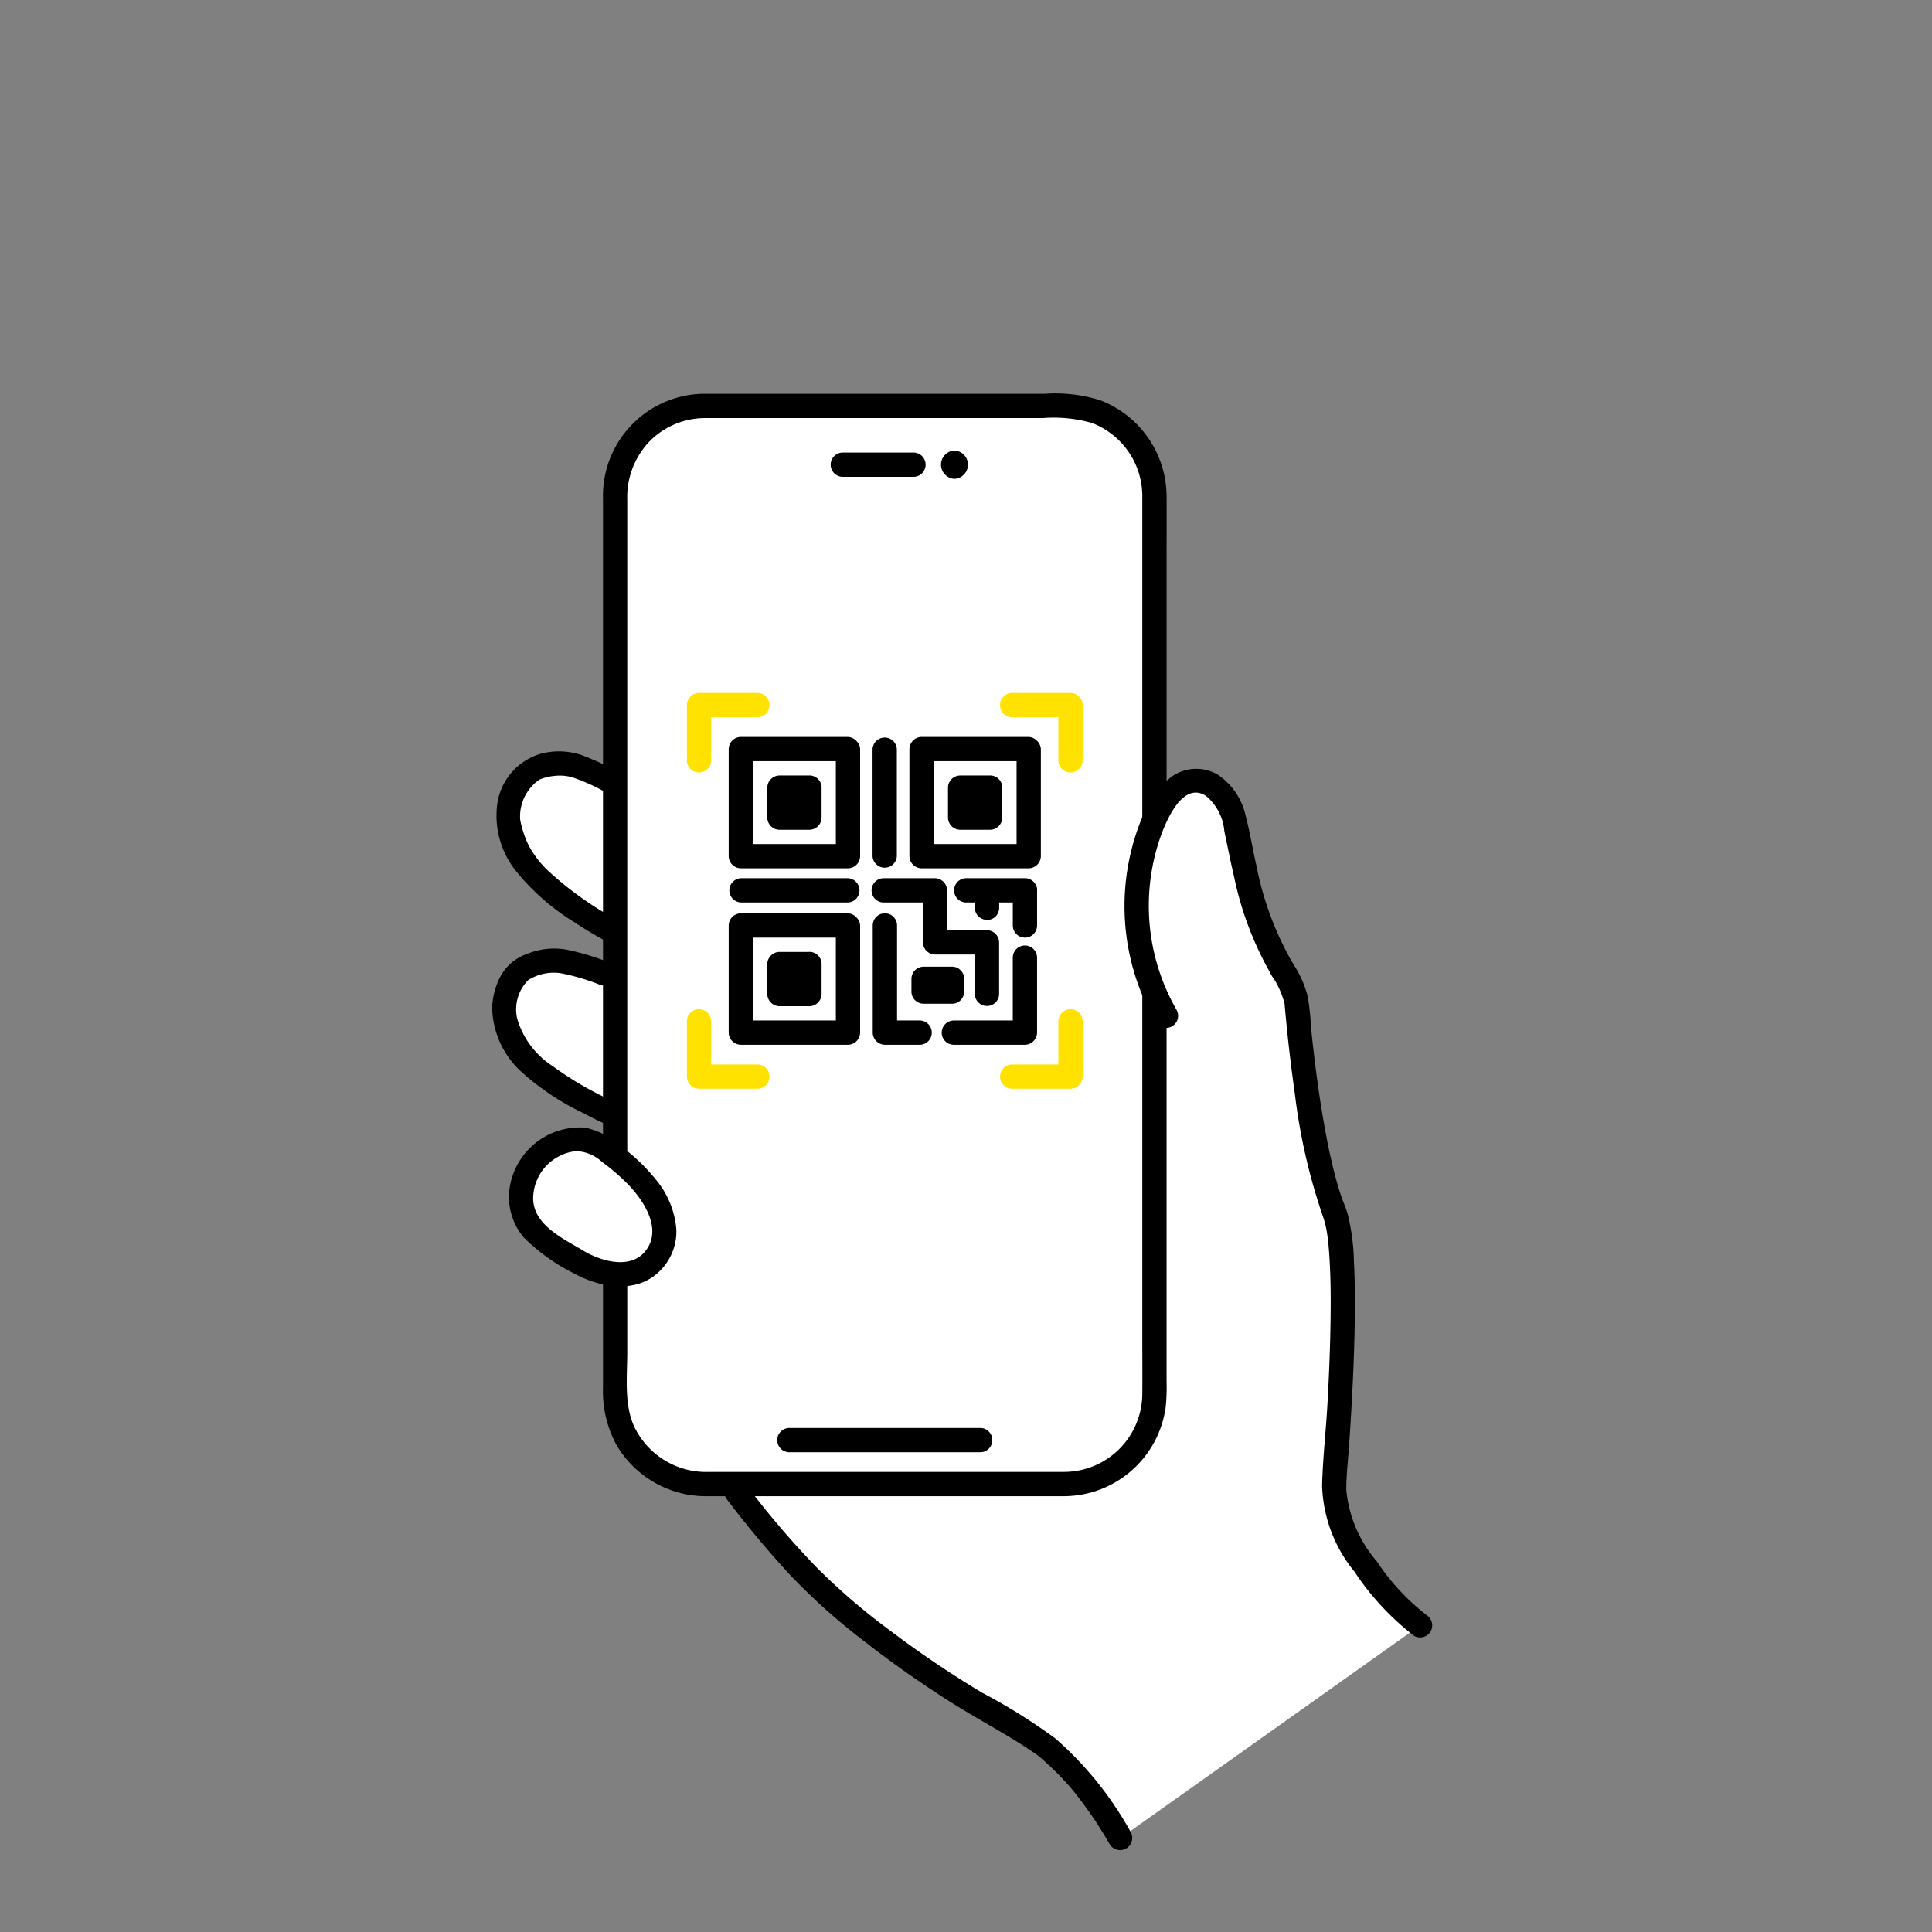
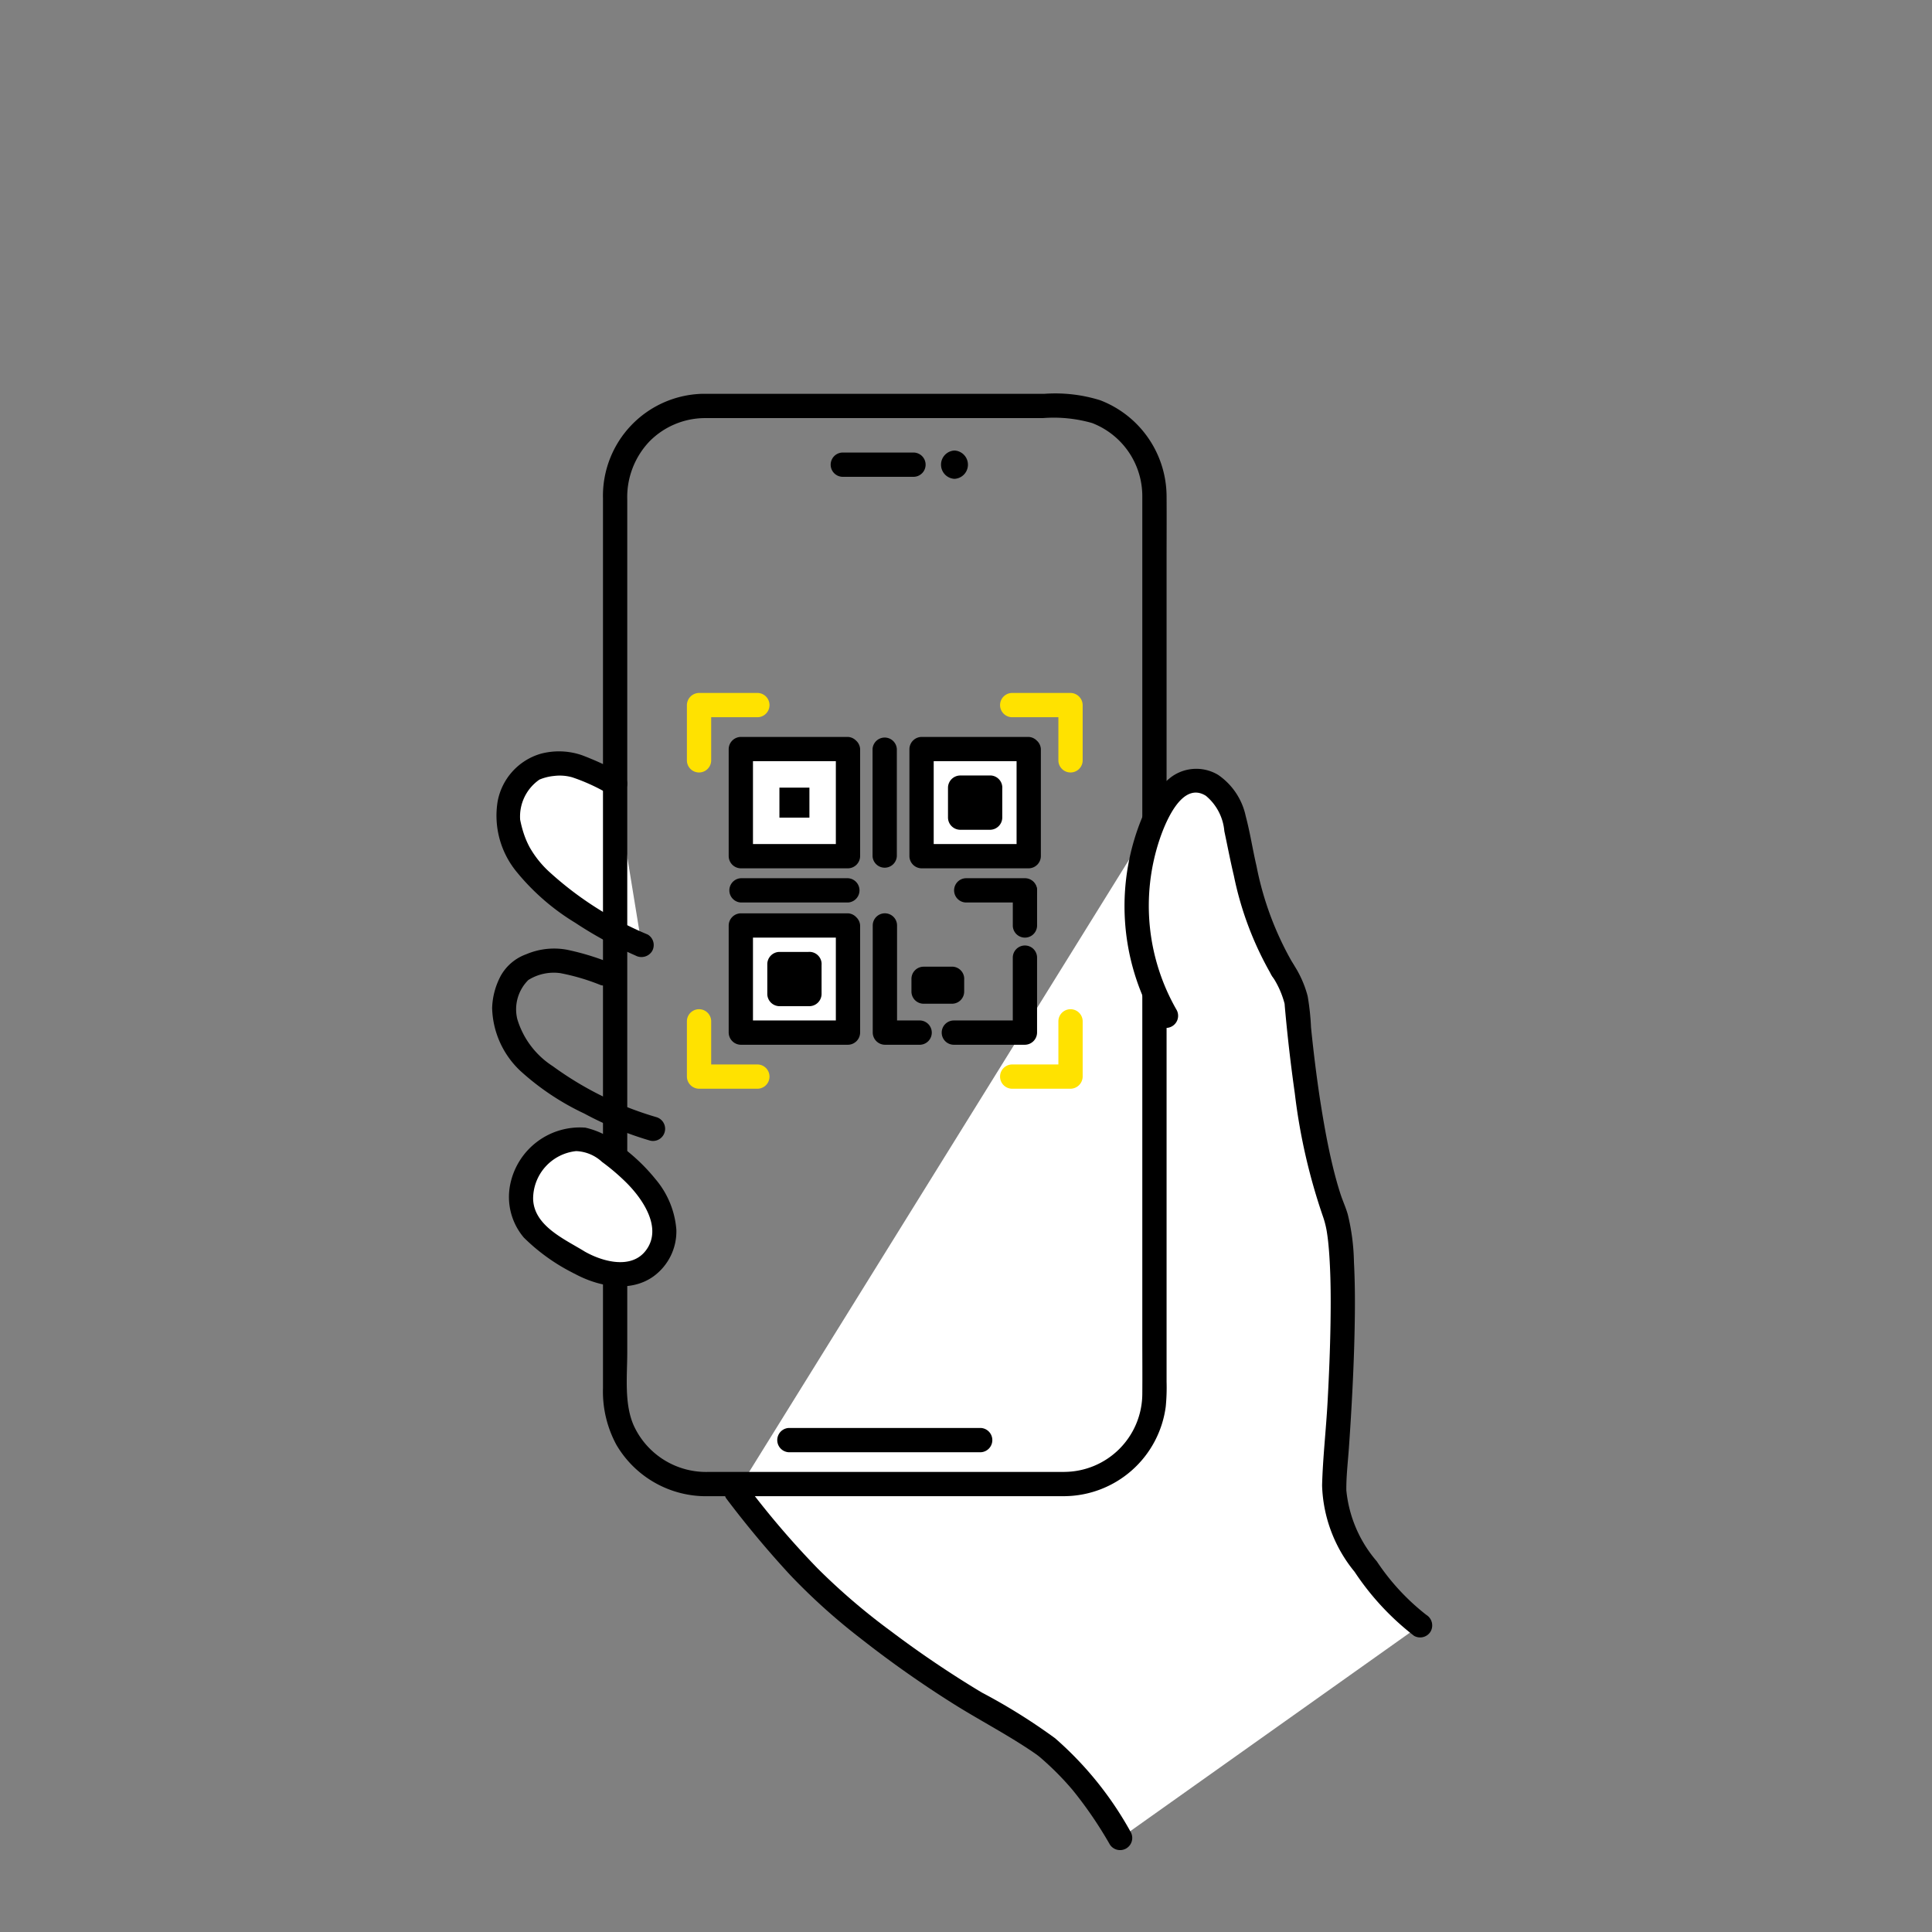
<svg xmlns="http://www.w3.org/2000/svg" width="106" height="106" viewBox="0 0 106 106">
  <rect x="0" y="0" width="106" height="106" fill="#808080" stroke="none" />
  <g transform="translate(0 -9.376)">
    <rect width="106" height="106" rx="10" transform="translate(0 9.376)" fill="rgba(224,224,224,0)" />
    <g transform="translate(27 30.982)">
      <path d="M344.728,154.356a12.7,12.7,0,0,1-2.751-2.889,9.328,9.328,0,0,1-1.9-3.724,9.753,9.753,0,0,1,.018-2.276c.412-5.468.652-12-.079-13.778-1.156-2.815-1.8-8.492-2.063-11.472a5.559,5.559,0,0,0-.775-1.829q-.185-.29-.353-.6a23.987,23.987,0,0,1-2.054-6.477,7.926,7.926,0,0,0-.578-2.057,2.12,2.12,0,0,0-1.636-1.234c-1.081-.071-1.885.974-2.335,1.96l-23,37.064c3.551,4.6,5.7,6.758,12.18,11,.882.578,4.1,2.347,4.9,3.041a17.987,17.987,0,0,1,3.969,4.953" transform="translate(-293.807 -86.787)" fill="#fff" />
      <path d="M267.9,105.736a17.116,17.116,0,0,0-2-.937,3.414,3.414,0,0,0-2.3.028,3.1,3.1,0,0,0-1.567,3.045,5.518,5.518,0,0,0,1.363,2.745,19.734,19.734,0,0,0,5.945,3.955" transform="translate(-261.138 -84.328)" fill="#fff" />
      <path d="M266.547,103.414a16.925,16.925,0,0,0-2.16-1,3.877,3.877,0,0,0-2.29-.08,3.367,3.367,0,0,0-2.348,2.605,4.854,4.854,0,0,0,1.019,3.844A12.531,12.531,0,0,0,264,111.6a21.744,21.744,0,0,0,3.311,1.8.688.688,0,0,0,.911-.239.671.671,0,0,0-.239-.912,18.641,18.641,0,0,1-5.345-3.389,5.528,5.528,0,0,1-1.134-1.4,4.691,4.691,0,0,1-.323-.754c-.047-.141-.088-.284-.124-.428-.019-.072-.033-.145-.051-.218l-.023-.111c0,.043,0,.04,0-.008a2.463,2.463,0,0,1,1.059-2.193,2.736,2.736,0,0,1,.8-.2,2.507,2.507,0,0,1,1,.075,10.461,10.461,0,0,1,2.044.944.667.667,0,0,0,.672-1.15Z" transform="translate(-259.445 -82.581)" />
-       <path d="M266.773,144.295a17.123,17.123,0,0,0-2.116-.635,3.414,3.414,0,0,0-2.276.363,2.863,2.863,0,0,0-.955,3.137,5.031,5.031,0,0,0,1.665,2.4,20.883,20.883,0,0,0,6.391,3.266" transform="translate(-260.629 -112.495)" fill="#fff" />
      <path d="M265.218,141.911a13.928,13.928,0,0,0-2.221-.659,3.9,3.9,0,0,0-2.229.25,2.616,2.616,0,0,0-1.394,1.178,4.013,4.013,0,0,0-.475,1.77,4.909,4.909,0,0,0,1.541,3.444,14.13,14.13,0,0,0,3.518,2.349,18.66,18.66,0,0,0,3.615,1.485.667.667,0,0,0,.354-1.285,18.373,18.373,0,0,1-5.7-2.8,4.664,4.664,0,0,1-1.948-2.585,2.266,2.266,0,0,1,.607-2.144,2.631,2.631,0,0,1,1.755-.376,11.769,11.769,0,0,1,2.221.658.671.671,0,0,0,.819-.465.682.682,0,0,0-.465-.819Z" transform="translate(-258.898 -110.752)" />
-       <path d="M288.138,33.938H307.88a4.923,4.923,0,0,1,4.923,4.923v49.3a4.923,4.923,0,0,1-4.923,4.923H288.138a4.923,4.923,0,0,1-4.923-4.923v-49.3A4.923,4.923,0,0,1,288.138,33.938Z" transform="translate(-276.466 -33.27)" fill="#fff" />
      <path d="M306.138,90.685H286.592a4.368,4.368,0,0,1-4.071-2.489c-.565-1.207-.382-2.776-.382-4.08V37.347a4.433,4.433,0,0,1,1.217-3.2,4.293,4.293,0,0,1,3.041-1.281c.178,0,.356,0,.535,0H304.94a7.664,7.664,0,0,1,2.7.27,4.3,4.3,0,0,1,2.757,4.037v46.2c0,1.017.009,2.035,0,3.053a4.3,4.3,0,0,1-4.257,4.257.667.667,0,0,0,0,1.332,5.652,5.652,0,0,0,5.543-4.913,10.8,10.8,0,0,0,.046-1.364V40.711c0-1.189.008-2.378,0-3.566a5.671,5.671,0,0,0-3.648-5.26,8.279,8.279,0,0,0-3.053-.351H286.861c-.2,0-.407,0-.611,0a5.6,5.6,0,0,0-5.443,5.742V86.088a6.141,6.141,0,0,0,.734,3.106,5.7,5.7,0,0,0,5.008,2.823h19.59A.667.667,0,0,0,306.138,90.685Z" transform="translate(-274.724 -31.533)" />
      <path d="M326.485,44.473l3.877,0a.666.666,0,1,0,0-1.332l-3.877,0a.666.666,0,1,0,0,1.332Z" transform="translate(-307.244 -39.918)" />
      <path d="M315.855,237.278l9.05,0h1.489a.667.667,0,0,0,0-1.332l-9.08,0h-1.459a.667.667,0,0,0,0,1.332Z" transform="translate(-299.58 -179.206)" />
      <path d="M348.337,44.3a.778.778,0,0,0,0-1.554A.778.778,0,0,0,348.337,44.3Z" transform="translate(-322.969 -39.634)" />
      <path d="M394.308,118.389q-.185-.29-.353-.6a23.988,23.988,0,0,1-2.054-6.477,7.927,7.927,0,0,0-.578-2.057,2.12,2.12,0,0,0-1.636-1.234c-1.081-.071-1.886.974-2.335,1.96a12.066,12.066,0,0,0,.579,10.959" transform="translate(-350.942 -86.789)" fill="#fff" />
      <path d="M393.153,116.346a17.3,17.3,0,0,1-2-5.342c-.212-.909-.352-1.841-.592-2.742a3.665,3.665,0,0,0-1.514-2.271,2.325,2.325,0,0,0-2.572.114,4.778,4.778,0,0,0-1.522,2.041,12.719,12.719,0,0,0,.671,11.425.667.667,0,0,0,1.15-.673,11.464,11.464,0,0,1-.928-9.4c.3-.88,1.217-3.189,2.529-2.359a2.836,2.836,0,0,1,1.011,1.94c.174.817.33,1.638.524,2.45A18.1,18.1,0,0,0,392,117.019c.455.724,1.61.056,1.15-.673Z" transform="translate(-349.212 -85.082)" />
      <path d="M412.773,144.044a4.953,4.953,0,0,1,.673,1.469c.034.139.017.06.011.024.009.059.011.121.016.181q.015.17.031.34.036.389.075.777.185,1.834.444,3.659a32.475,32.475,0,0,0,1.544,6.751,4.985,4.985,0,0,1,.229.952c.052.327.1.843.127,1.295.076,1.2.077,2.413.058,3.619-.023,1.443-.083,2.887-.162,4.328-.083,1.517-.26,3.039-.3,4.557a7.831,7.831,0,0,0,1.783,4.743,14.661,14.661,0,0,0,3.262,3.512.671.671,0,0,0,.911-.239.681.681,0,0,0-.239-.911,12.448,12.448,0,0,1-2.716-2.938,7,7,0,0,1-1.671-3.9c-.007-.781.089-1.565.143-2.344q.077-1.092.139-2.184c.082-1.431.144-2.863.173-4.3.025-1.231.028-2.464-.037-3.694a11.814,11.814,0,0,0-.341-2.619c-.107-.372-.271-.726-.392-1.094-.174-.534-.319-1.077-.45-1.623-.288-1.208-.5-2.433-.69-3.66-.194-1.287-.351-2.579-.482-3.873a13.651,13.651,0,0,0-.185-1.718,5.881,5.881,0,0,0-.807-1.788c-.466-.716-1.62-.049-1.15.673Z" transform="translate(-369.982 -112.107)" />
      <path d="M327.117,265.571a18.96,18.96,0,0,0-4.155-5.156,32.372,32.372,0,0,0-4.029-2.513,57.151,57.151,0,0,1-4.985-3.366,35.431,35.431,0,0,1-4.023-3.447,47.635,47.635,0,0,1-3.863-4.516.689.689,0,0,0-.912-.239.671.671,0,0,0-.239.912,54.884,54.884,0,0,0,3.524,4.221,34.1,34.1,0,0,0,3.875,3.486,59.454,59.454,0,0,0,5.3,3.715c1.346.827,2.747,1.568,4.059,2.45l.207.142c.032.023.209.153.15.107s.1.083.121.1q.216.185.425.379a15.66,15.66,0,0,1,1.36,1.418,22.268,22.268,0,0,1,2.032,2.977.667.667,0,0,0,1.151-.673Z" transform="translate(-292.075 -186.652)" />
-       <path d="M267.767,185.577l-.944-.585a5.186,5.186,0,0,1-1.874-1.631,2.971,2.971,0,0,1,.452-3.4,2.869,2.869,0,0,1,3.162-.971,10.954,10.954,0,0,1,2.345,1.806,5.533,5.533,0,0,1,1.455,2.338,2.458,2.458,0,0,1-.583,2.435,2.7,2.7,0,0,1-2.568.576A10.052,10.052,0,0,1,267.767,185.577Z" transform="translate(-263.021 -137.939)" fill="#fff" />
+       <path d="M267.767,185.577l-.944-.585a5.186,5.186,0,0,1-1.874-1.631,2.971,2.971,0,0,1,.452-3.4,2.869,2.869,0,0,1,3.162-.971,10.954,10.954,0,0,1,2.345,1.806,5.533,5.533,0,0,1,1.455,2.338,2.458,2.458,0,0,1-.583,2.435,2.7,2.7,0,0,1-2.568.576A10.052,10.052,0,0,1,267.767,185.577" transform="translate(-263.021 -137.939)" fill="#fff" />
      <path d="M266.379,183.291c-1.089-.674-2.794-1.4-2.834-2.89a2.633,2.633,0,0,1,2.361-2.622,2.215,2.215,0,0,1,1.42.593,11.754,11.754,0,0,1,1.335,1.139c.888.883,2,2.485,1.074,3.713-.8,1.068-2.4.612-3.356.067a.667.667,0,0,0-.673,1.151c1.314.749,3.142,1.155,4.456.2a3.05,3.05,0,0,0,1.242-2.547,4.861,4.861,0,0,0-1.141-2.773,10.187,10.187,0,0,0-1.751-1.7,4.528,4.528,0,0,0-2.1-1.13,3.9,3.9,0,0,0-4.117,3.083,3.446,3.446,0,0,0,.742,2.95,10.657,10.657,0,0,0,2.671,1.924C266.437,184.894,267.107,183.742,266.379,183.291Z" transform="translate(-261.295 -136.229)" />
      <path d="M313.942,101.757h-5.879v5.879h5.879Z" transform="translate(-294.416 -82.265)" fill="#fff" />
      <path d="M312.208,99.357h-5.879a.676.676,0,0,0-.666.666V105.9a.676.676,0,0,0,.666.666h5.879a.676.676,0,0,0,.666-.666v-5.879a.667.667,0,0,0-1.332,0V105.9l.666-.666h-5.879l.666.666v-5.879l-.666.666h5.879A.666.666,0,0,0,312.208,99.357Z" transform="translate(-292.683 -80.531)" />
      <path d="M334.1,100.081v5.879a.667.667,0,0,0,1.332,0v-5.879A.667.667,0,0,0,334.1,100.081Z" transform="translate(-313.227 -80.59)" />
      <path d="M312.267,127.288h-5.879a.667.667,0,0,0,0,1.332h5.879A.667.667,0,0,0,312.267,127.288Z" transform="translate(-292.741 -100.71)" />
      <path d="M354.1,127.288h-3.222a.666.666,0,1,0,0,1.332H354.1a.666.666,0,0,0,0-1.332Z" transform="translate(-324.865 -100.71)" />
-       <path d="M334.5,128.62h2.853l-.666-.666v2.853a.676.676,0,0,0,.666.666H340.2l-.666-.666v2.859a.667.667,0,0,0,1.332,0v-2.859a.676.676,0,0,0-.666-.666h-2.852l.666.666v-2.853a.676.676,0,0,0-.666-.666H334.5A.667.667,0,0,0,334.5,128.62Z" transform="translate(-313.05 -100.71)" />
      <path d="M334.132,134.951v5.879a.676.676,0,0,0,.666.666h1.943a.667.667,0,0,0,0-1.332H334.8l.666.666v-5.879A.667.667,0,0,0,334.132,134.951Z" transform="translate(-313.249 -105.781)" />
      <path d="M348.435,146.031h3.9a.676.676,0,0,0,.666-.666v-4.114a.666.666,0,0,0-1.332,0v4.114l.666-.666h-3.9a.666.666,0,1,0,0,1.332Z" transform="translate(-323.102 -110.316)" />
      <path d="M317.334,109.381h-1.646v1.646h1.646Z" transform="translate(-299.925 -87.773)" />
-       <path d="M315.6,106.977h-1.646a.676.676,0,0,0-.666.666v1.646a.676.676,0,0,0,.666.666H315.6a.676.676,0,0,0,.666-.666v-1.646a.687.687,0,0,0-.194-.472.666.666,0,0,0-1.138.472v1.646l.666-.666h-1.646l.666.666v-1.646l-.666.666H315.6a.687.687,0,0,0,.472-.194.666.666,0,0,0-.472-1.138Z" transform="translate(-298.19 -86.035)" />
      <path d="M349.663,101.757h-5.879v5.879h5.879Z" transform="translate(-320.223 -82.265)" fill="#fff" />
      <path d="M347.929,99.357H342.05a.676.676,0,0,0-.666.666V105.9a.676.676,0,0,0,.666.666h5.879a.676.676,0,0,0,.666-.666v-5.879a.667.667,0,0,0-1.332,0V105.9l.666-.666H342.05l.666.666v-5.879l-.666.666h5.879A.666.666,0,0,0,347.929,99.357Z" transform="translate(-318.488 -80.531)" />
      <path d="M353.054,109.381h-1.646v1.646h1.646Z" transform="translate(-325.731 -87.773)" />
      <path d="M351.32,106.977h-1.646a.676.676,0,0,0-.666.666v1.646a.676.676,0,0,0,.666.666h1.646a.676.676,0,0,0,.666-.666v-1.646a.688.688,0,0,0-.194-.472.666.666,0,0,0-1.138.472v1.646l.666-.666h-1.646l.666.666v-1.646l-.666.666h1.646a.687.687,0,0,0,.472-.194.666.666,0,0,0-.472-1.138Z" transform="translate(-323.996 -86.035)" />
      <path d="M345.745,147.173h-1.561v.7h1.561Z" transform="translate(-320.512 -115.075)" />
      <path d="M344.011,144.769H342.45a.668.668,0,0,0-.666.666v.7a.668.668,0,0,0,.666.666h1.561a.668.668,0,0,0,.666-.666v-.7a.687.687,0,0,0-.194-.472.666.666,0,0,0-1.138.472v.7l.666-.666H342.45l.666.666v-.7l-.666.666h1.561a.687.687,0,0,0,.472-.194.666.666,0,0,0-.472-1.138Z" transform="translate(-318.777 -113.337)" />
      <path d="M356.727,129.784v.932" transform="translate(-329.573 -102.513)" />
-       <path d="M354.327,128.05v.932a.687.687,0,0,0,.194.472.742.742,0,0,0,.472.194.674.674,0,0,0,.472-.194.692.692,0,0,0,.194-.472v-.932a.687.687,0,0,0-.194-.472.742.742,0,0,0-.472-.194.674.674,0,0,0-.472.194.694.694,0,0,0-.194.472Z" transform="translate(-327.839 -100.779)" />
      <path d="M364.219,129.784v1.9" transform="translate(-334.985 -102.513)" />
      <path d="M361.819,128.05v1.9a.666.666,0,1,0,1.332,0v-1.9a.666.666,0,1,0-1.332,0Z" transform="translate(-333.251 -100.779)" />
      <path d="M313.942,136.626h-5.879v5.879h5.879Z" transform="translate(-294.416 -107.456)" fill="#fff" />
      <path d="M312.208,134.226h-5.879a.676.676,0,0,0-.666.666v5.879a.676.676,0,0,0,.666.666h5.879a.676.676,0,0,0,.666-.666v-5.879a.667.667,0,0,0-1.332,0v5.879l.666-.666h-5.879l.666.666v-5.879l-.666.666h5.879A.667.667,0,0,0,312.208,134.226Z" transform="translate(-292.683 -105.722)" />
      <path d="M317.334,144.251h-1.646V145.9h1.646Z" transform="translate(-299.925 -112.964)" />
      <path d="M315.6,141.847h-1.646a.676.676,0,0,0-.666.666v1.646a.676.676,0,0,0,.666.666H315.6a.676.676,0,0,0,.666-.666v-1.646a.686.686,0,0,0-.194-.472.666.666,0,0,0-1.138.472v1.646l.666-.666h-1.646l.666.666v-1.646l-.666.666H315.6a.687.687,0,0,0,.472-.194.666.666,0,0,0-.472-1.138Z" transform="translate(-298.19 -111.226)" />
      <path d="M363.841,94.36V91.329a.676.676,0,0,0-.666-.666h-3.2a.666.666,0,1,0,0,1.332h3.2l-.666-.666V94.36a.666.666,0,1,0,1.332,0Z" transform="translate(-331.44 -74.25)" fill="#ffe200" />
      <path d="M298.732,94.36V91.329l-.666.666h3.2a.666.666,0,0,0,0-1.332h-3.2a.676.676,0,0,0-.666.666V94.36a.666.666,0,1,0,1.332,0Z" transform="translate(-286.713 -74.25)" fill="#ffe200" />
      <path d="M362.509,153.846v3.031l.666-.666h-3.2a.666.666,0,1,0,0,1.332h3.2a.676.676,0,0,0,.666-.666v-3.031a.666.666,0,1,0-1.332,0Z" transform="translate(-331.44 -119.415)" fill="#ffe200" />
      <path d="M297.4,153.846v3.031a.676.676,0,0,0,.666.666h3.2a.666.666,0,0,0,0-1.332h-3.2l.666.666v-3.031a.666.666,0,1,0-1.332,0Z" transform="translate(-286.713 -119.415)" fill="#ffe200" />
    </g>
  </g>
</svg>